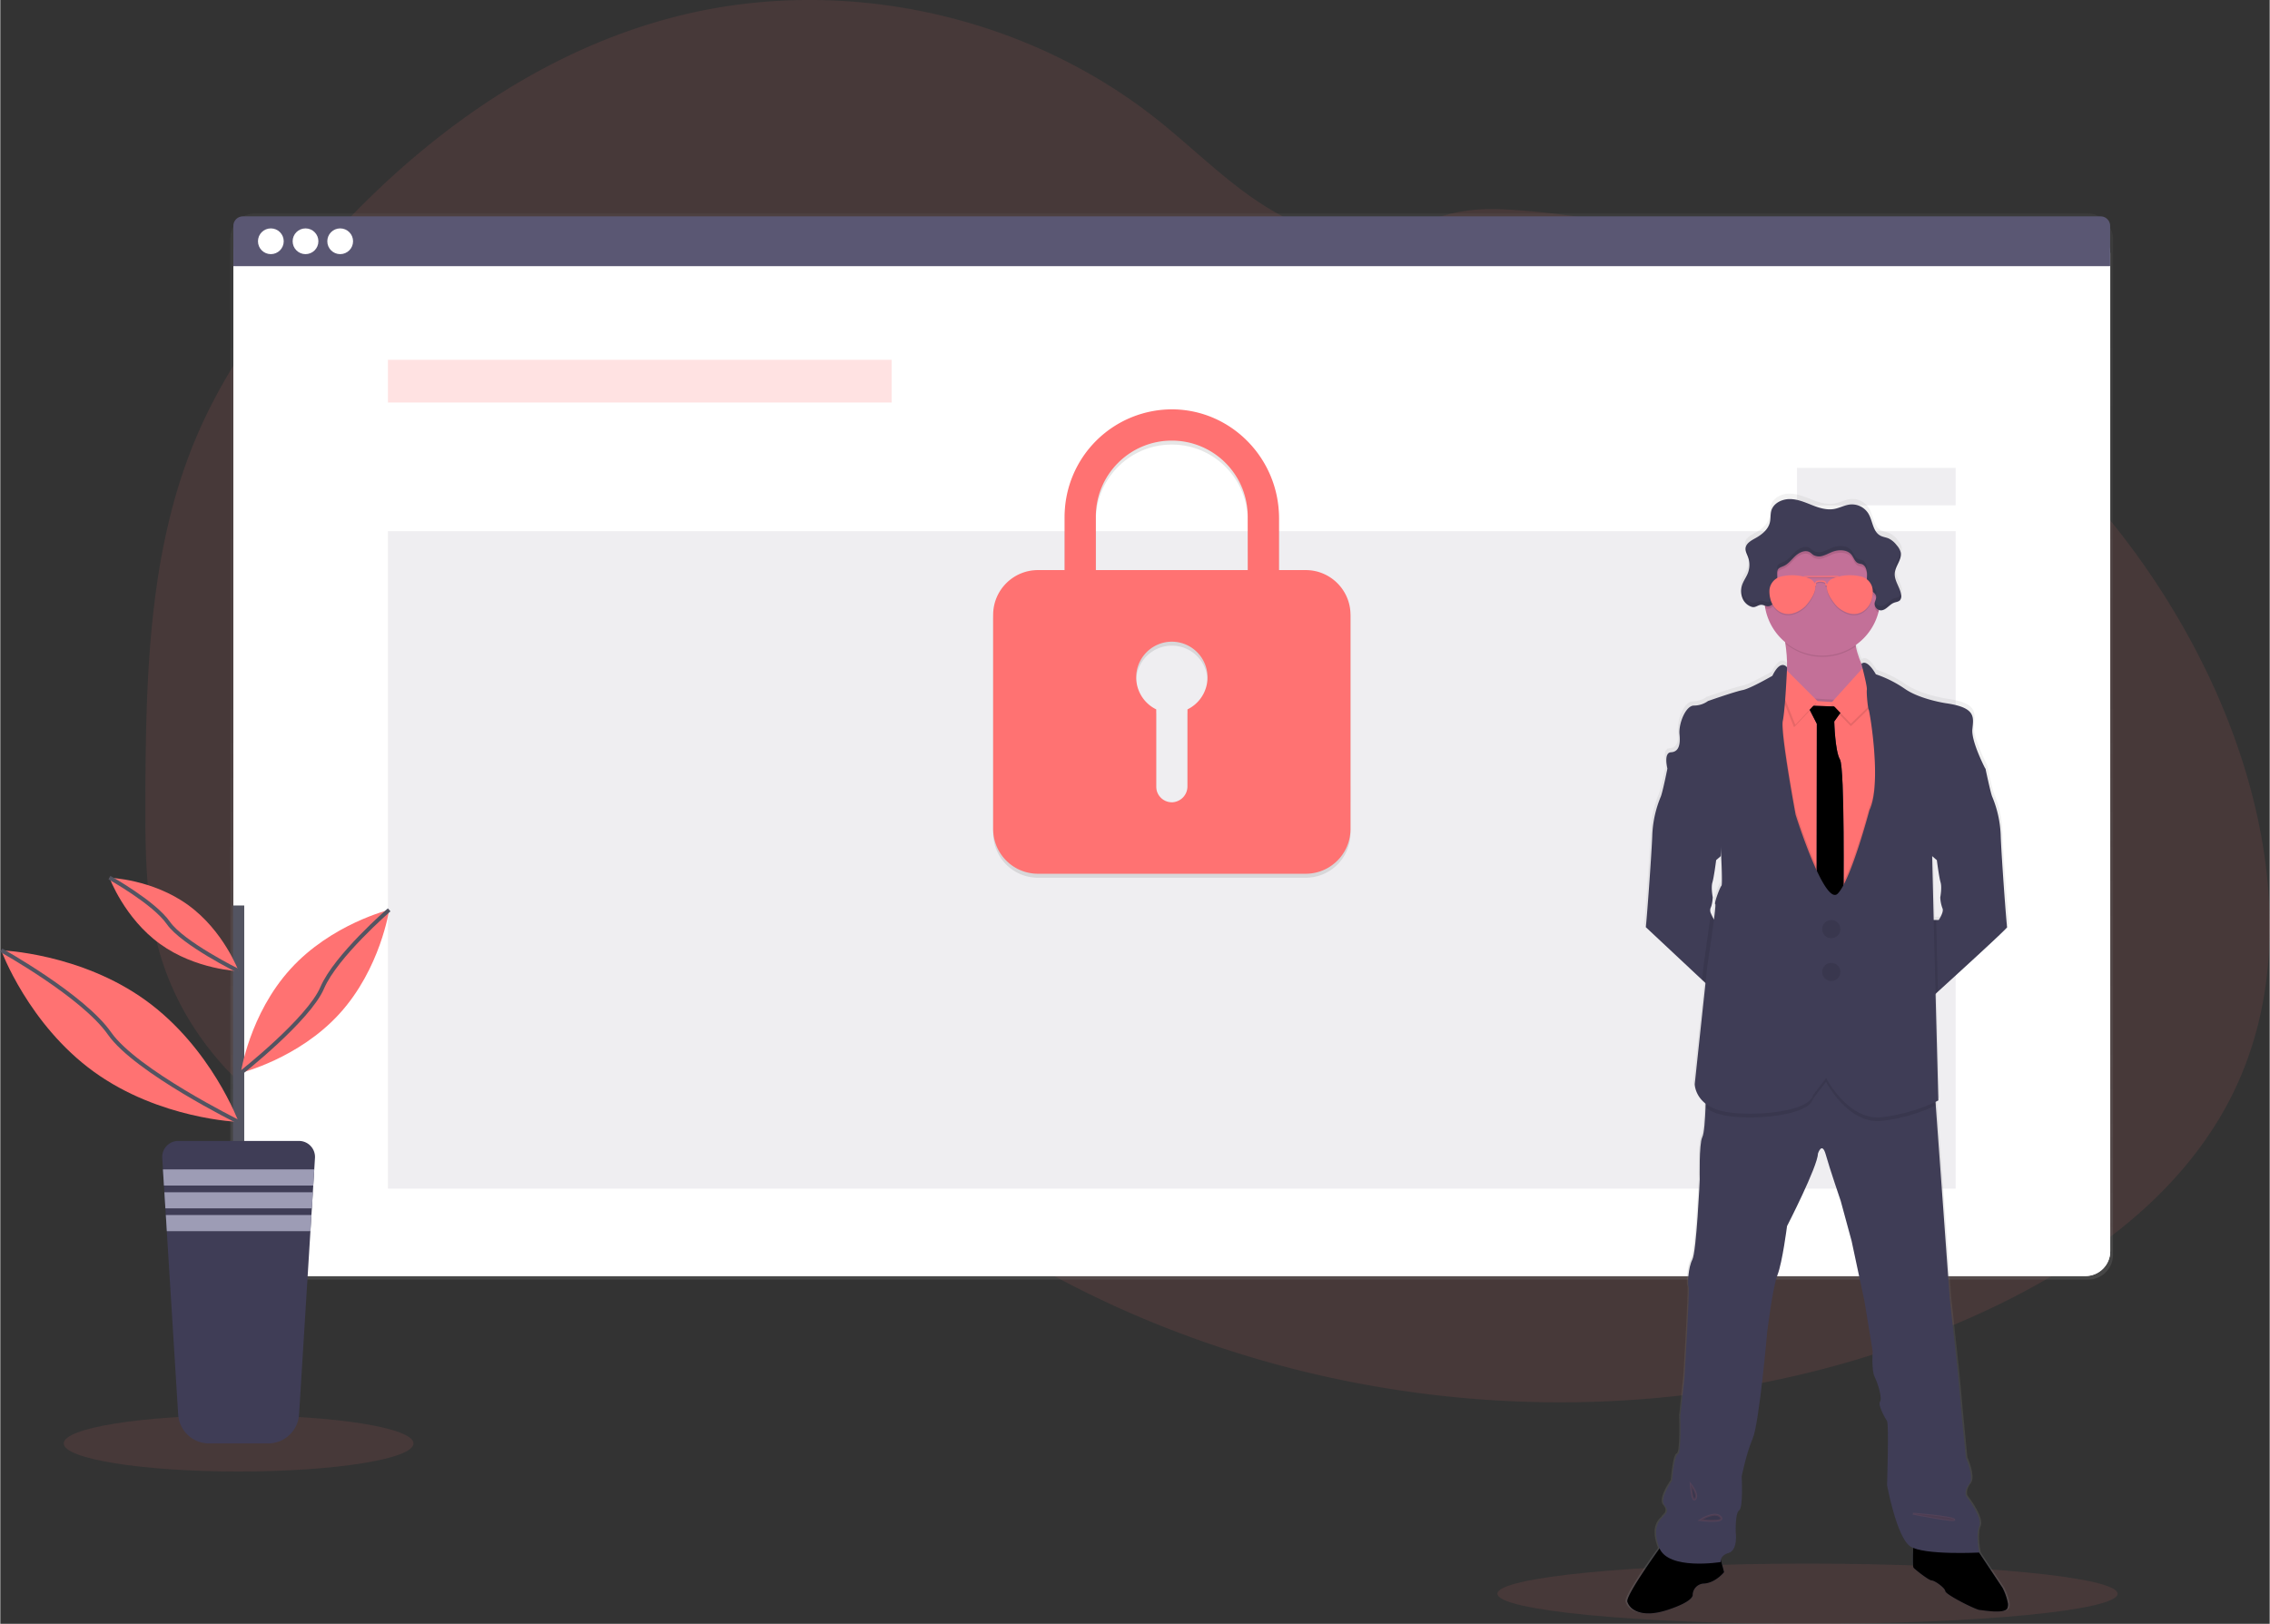
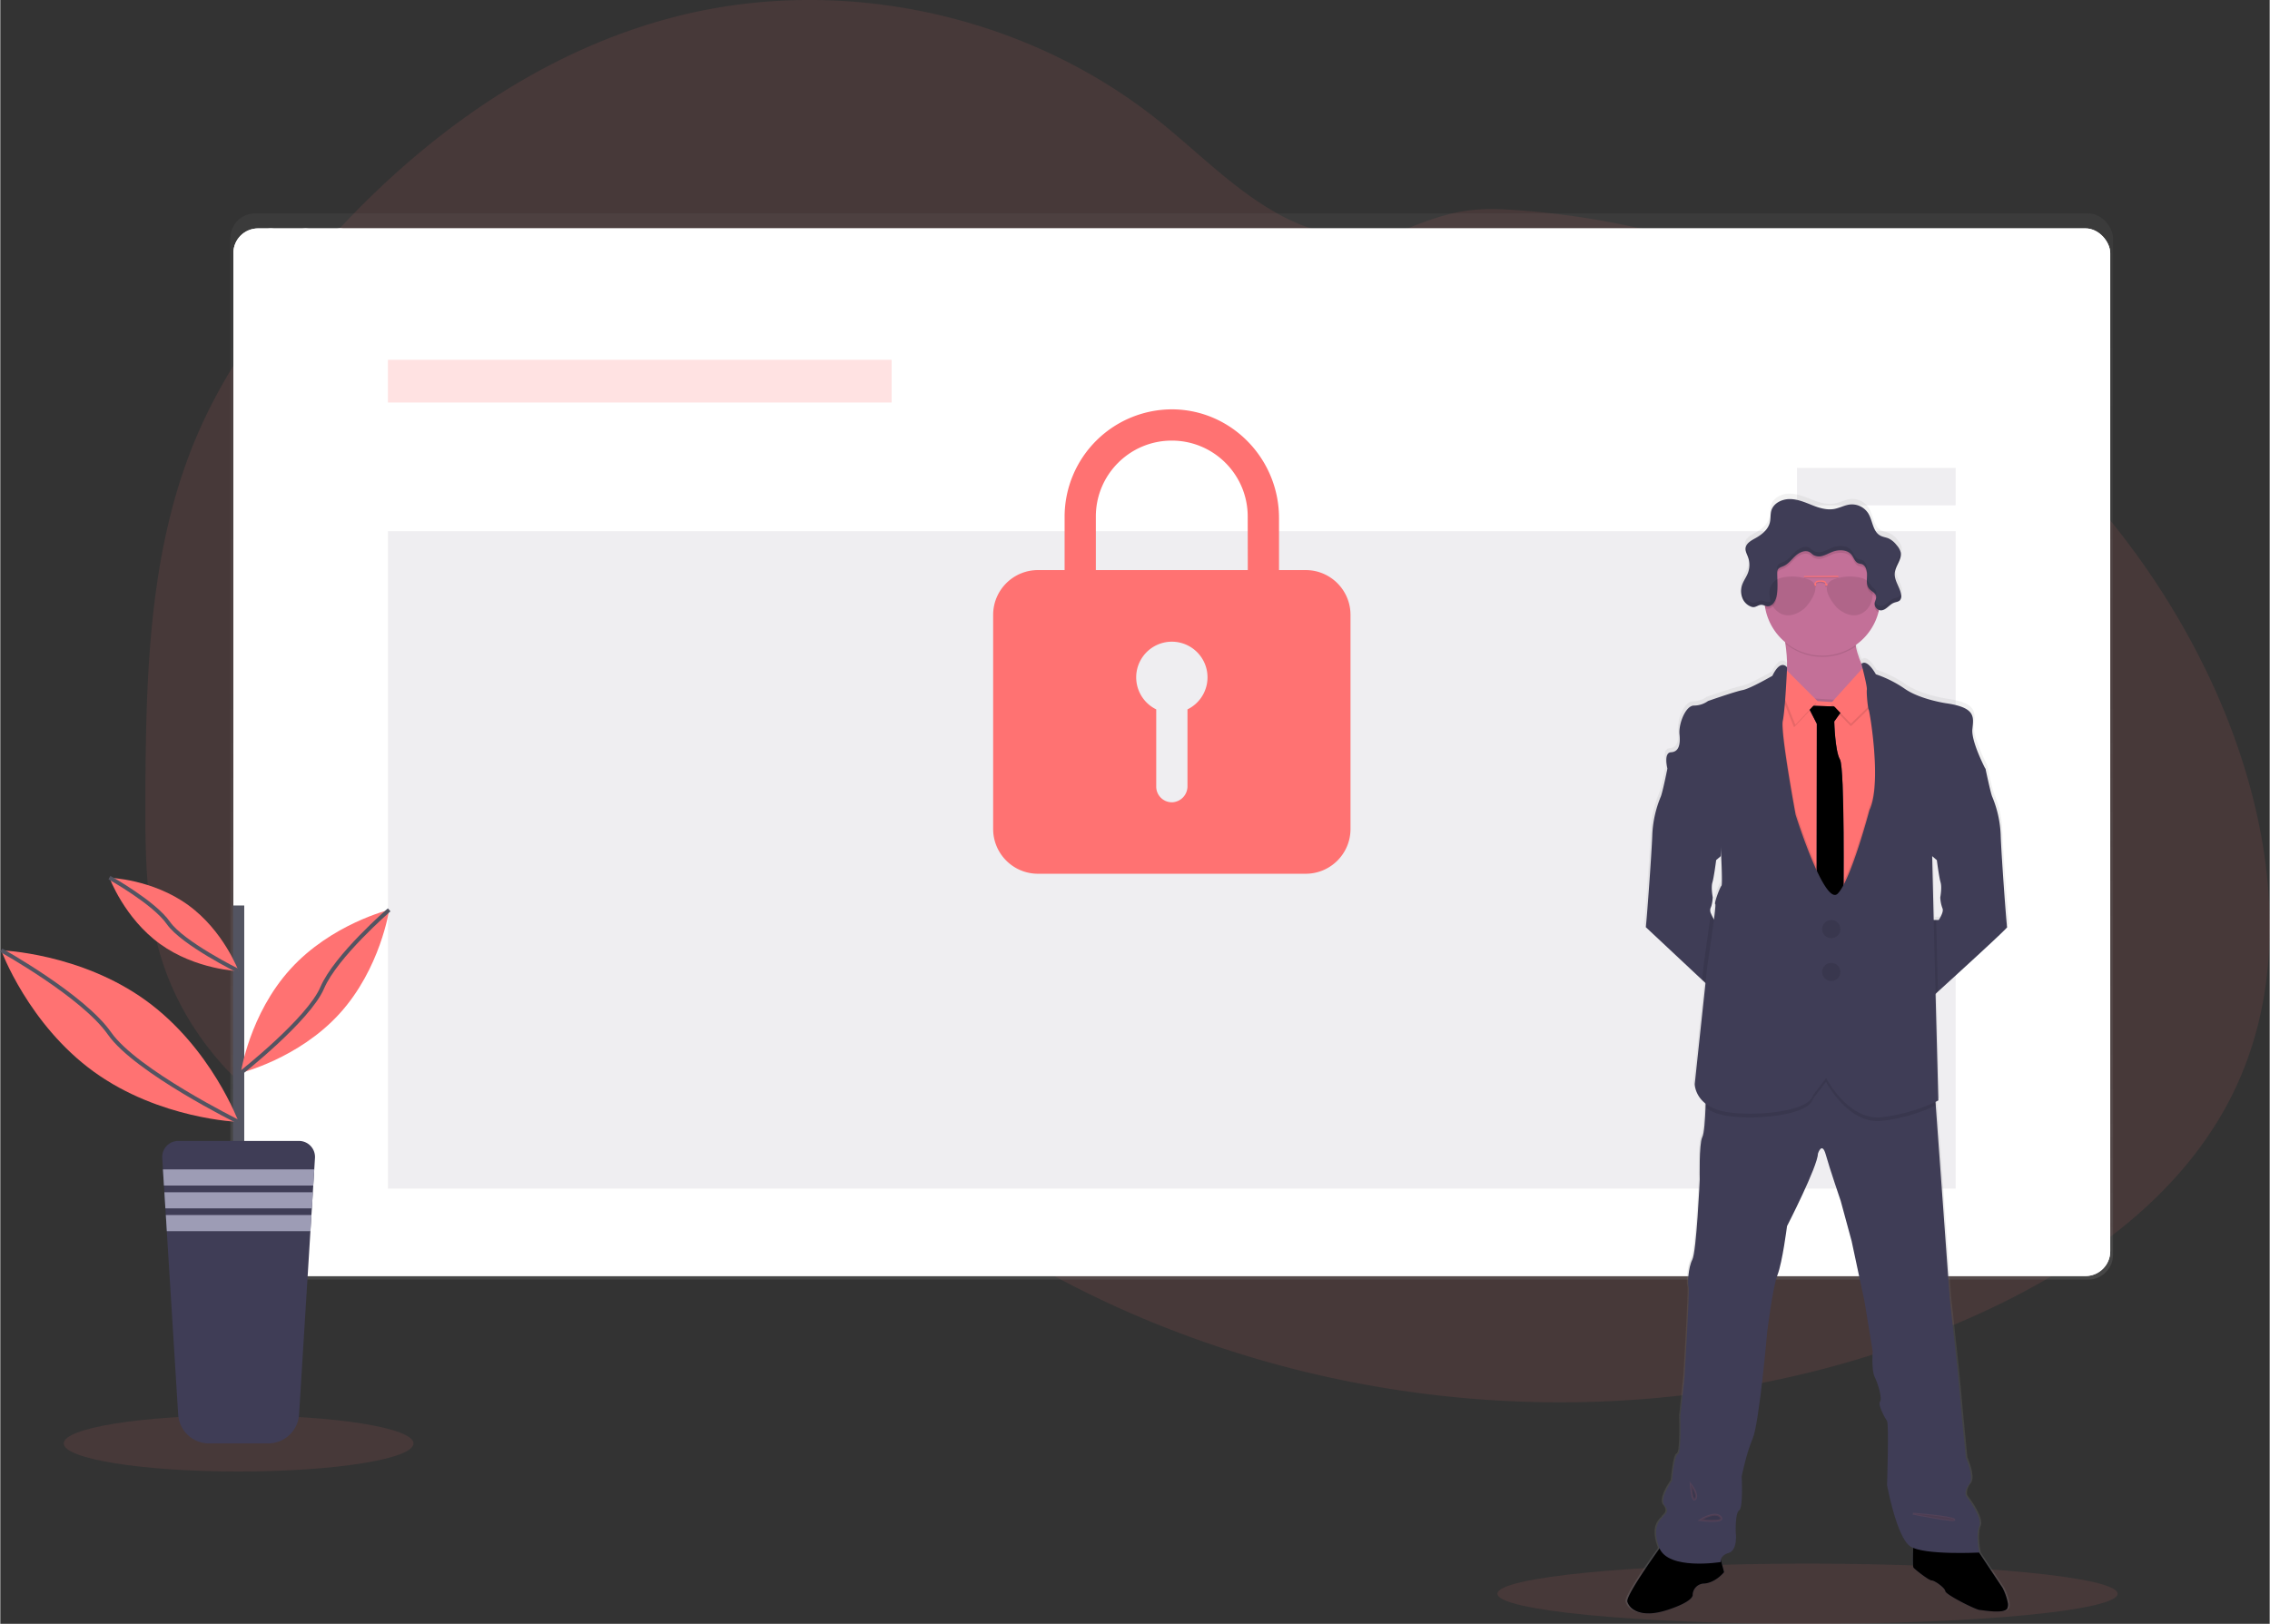
<svg xmlns="http://www.w3.org/2000/svg" xmlns:xlink="http://www.w3.org/1999/xlink" width="1146" height="820" viewBox="0 0 1145.57 819.91">
  <rect x="0" y="0" width="1145.57" height="819.91" fill="#333333" stroke="none" />
  <style>.B{opacity:.1}.C{fill:#ff7272}.D{fill:#3f3d56}.E{stroke-miterlimit:10}.F{fill:#5a5773}.G{stroke:#535461}.H{stroke-width:2}</style>
  <defs>
    <linearGradient id="A" x1="591.3" y1="646.08" x2="591.3" y2="107.75" gradientUnits="userSpaceOnUse">
      <stop offset="0" stop-color="gray" stop-opacity=".25" />
      <stop offset=".54" stop-color="gray" stop-opacity=".12" />
      <stop offset="1" stop-color="gray" stop-opacity=".1" />
    </linearGradient>
    <linearGradient id="B" x1="944.34" y1="854.67" x2="944.34" y2="289.29" xlink:href="#A" />
    <path id="C" d="M1013.13 812.07c-1.47 2.92-11.8 1-13.92.84s-17.17-7.73-17.38-9.5-5.42-5.42-6.88-5.42-8.55-5.64-9.18-6.47a3.19 3.19 0 0 1-.21-1.3c-.22-3.43.2-12.26.2-12.26l30.25 1.67 14.7 22.1a28.52 28.52 0 0 1 2.66 7.57 5 5 0 0 1-.25 2.76z" />
    <path id="D" d="M870.13 793.82s-4.28 5.32-10 5.73a5.89 5.89 0 0 0-5.84 5.63c0 0 1 3.24-12.83 7.73-8.35 2.7-13.6 1.84-16.66 0a7.44 7.44 0 0 1-3.47-4.18c-.94-3.33 17.52-28.68 17.52-28.68l16.8-1 12 5.42 1.84 6.87z" />
    <path id="E" d="M912.26 356.26l18.78.63-5.28 7.4s.37 14.93 2.88 19.2 1.77 70.4 1.77 70.4l-5 9.5-8.55-10.64.1-87.3z" />
  </defs>
  <g class="C">
    <path d="M1127.43 551.22c-26.57 54.8-80.52 91.46-136.43 115.63-75.27 32.55-158.16 45.46-239.9 40q-21.5-1.43-42.85-4.57a540.44 540.44 0 0 1-143.27-41.72q-19.74-8.9-38.68-19.4a494.85 494.85 0 0 1-60.46-39.54q-7.23-5.52-14.26-11.32l-9.74-8.08c-6.9-5.6-14-10.94-21.92-14.93a78.31 78.31 0 0 0-7.34-3.24c-25.08-9.54-54-5.94-80.1 1.5-19.86 5.66-39.22 13.4-59.06 18.94a196 196 0 0 1-26.91 5.72 143.21 143.21 0 0 1-60.46-5.31l-1.67-.52q-4.2-1.32-8.33-2.9l-1.67-.64q-4-1.54-7.83-3.3l-1.67-.76q-4-1.86-7.83-3.93c-.92-.48-1.83-1-2.73-1.5a163.67 163.67 0 0 1-39.16-30.49c-.33-.33-.64-.67-1-1-1.6-1.72-3.15-3.47-4.66-5.26l-1.67-2q-2.7-3.28-5.2-6.7c-.25-.33-.5-.67-.73-1a144.59 144.59 0 0 1-16.86-30.49c-.14-.33-.27-.67-.4-1q-2-5.15-3.65-10.47c-.45-1.48-.88-3-1.26-4.48-.13-.44-.25-.9-.36-1.33-5.52-21.73-6.15-44.32-6.15-66.78q0-3.93 0-7.85c.16-36.33.72-73.28 6.08-109.1 0-.25.07-.5.1-.74a340.76 340.76 0 0 1 7.31-35.82 264.25 264.25 0 0 1 12.31-36.3c12.33-29 30.26-55.4 50.17-79.85C199.35 79.12 265.12 27.45 342.1 8.1c82.95-20.83 175.14-.87 242.05 52.4 20.4 16.24 38.73 35.47 61.64 47.92 20 10.84 43.4 15.33 64.83 6.8 17.7-7.05 29.22-10.55 49.1-9.48a411.56 411.56 0 0 1 120.36 25.21l4.67 1.75c100.7 38.53 187.28 115.08 232.28 213.45q1.8 3.9 3.47 7.86c26.83 62.67 36.53 136.12 6.93 197.2z" class="B" />
    <ellipse cx="120.3" cy="728.81" rx="88.28" ry="14.18" class="B" />
    <ellipse cx="912.26" cy="804.71" rx="156.53" ry="15.2" class="B" />
  </g>
  <rect x="116.14" y="107.75" width="950.33" height="538.33" rx="12.49" fill="url(#A)" />
  <g fill="#fff">
    <rect x="117.65" y="115.32" width="947.42" height="528.97" rx="12.49" />
    <rect x="117.65" y="115.32" width="947.42" height="528.97" rx="12.49" />
    <rect x="117.65" y="115.32" width="947.42" height="528.97" rx="12.49" opacity=".04" />
  </g>
-   <path d="M1060.26 109.25h-937.8a4.81 4.81 0 0 0-4.81 4.81v20.33h947.38v-20.33a4.81 4.81 0 0 0-4.77-4.81z" class="F" />
  <g fill="#fff">
    <circle cx="136.57" cy="121.82" r="6.5" />
    <circle cx="154.07" cy="121.82" r="6.5" />
    <circle cx="171.57" cy="121.82" r="6.5" />
  </g>
  <path opacity=".2" d="M195.68 181.67h254.25v21.58H195.68z" class="C" />
  <path d="M195.68 268.2h791.36v331.96H195.68z" class="B F" />
-   <path d="M659.03 289.85h-13.55v-26.32c0-29.7-23.68-54.4-53.38-54.84a54.28 54.28 0 0 0-54.85 54.11v27.05h-13.52c-12.438.038-22.512 10.112-22.55 22.55v108.22c.038 12.438 10.112 22.512 22.55 22.55h135.3c12.436-.038 22.507-10.114 22.54-22.55V312.4c-.033-12.436-10.104-22.512-22.54-22.55zm-59.75 70.35v38.76a8.09 8.09 0 0 1-7.5 8.12 7.91 7.91 0 0 1-8.28-7.9v-39a18 18 0 0 1 7.89-34.179 18 18 0 0 1 7.89 34.179zm30.44-70.35h-76.7V262.8c0-21.17 17.16-38.33 38.33-38.33s38.33 17.16 38.33 38.33z" class="B" />
  <path d="M659.03 287.85h-13.55v-26.32c0-29.7-23.68-54.4-53.38-54.84a54.28 54.28 0 0 0-54.85 54.11v27.05h-13.52c-12.438.038-22.512 10.112-22.55 22.55v108.22c.038 12.438 10.112 22.512 22.55 22.55h135.3c12.436-.038 22.507-10.114 22.54-22.55V310.4c-.033-12.436-10.104-22.512-22.54-22.55zm-59.75 70.35v38.76a8.09 8.09 0 0 1-7.5 8.12 7.91 7.91 0 0 1-8.28-7.9v-39a18 18 0 0 1 7.89-34.179 18 18 0 0 1 7.89 34.179zm30.44-70.35h-76.7V260.8c0-21.17 17.16-38.33 38.33-38.33s38.33 17.16 38.33 38.33z" class="C" />
  <path d="M906.94 236.25h80.1v18.9h-80.1z" class="B F" />
  <path d="M1041.27 849.33a28.47 28.47 0 0 0-2.68-7.61l-12-17.92h.07s-1.9-9 0-13.42-6.74-15.3-6.74-15.3-1.05-2.73 1.7-6.1-1.7-13.2-1.7-13.2l-2.3-23.7c-.2-3.14-1.9-20.54-1.9-20.54l-4-36.9-7.25-99.6c.88-.43 1.35-.7 1.35-.7l-1.42-54.06 1.23-1.1 35.26-32.7c-.25-.5-3-37.57-3.32-46.85a55.83 55.83 0 0 0-4.26-19.18c-.62-1.23-2.4-9.34-3.15-12.77l-.33-1.53s-7.26-13.84-6.63-20.13 1.9-11-13.6-13.2c0 0-13-1.94-20.74-7.23a59 59 0 0 0-14.86-7.44c0 0-4.34-8-7.36-5.3a42 42 0 0 1-2.85-8.91l-.1-.56a29.47 29.47 0 0 0 11.64-16.66c.1-.38.18-.77.27-1.15a3.25 3.25 0 0 0 .93.17c2.63 0 4.25-2.93 6.7-3.86 1-.4 2.23-.45 3-1.24a2.93 2.93 0 0 0 .66-2.21 4.51 4.51 0 0 0 0-.82 2.93 2.93 0 0 0 0-.29v.1c-.67-3.64-3.5-6.87-3.18-10.57.3-3.48 3.36-6.54 3.1-9.93a5.4 5.4 0 0 0-.07-.8v.12a8.56 8.56 0 0 0-2-3.54 11.36 11.36 0 0 0-4.12-3.46c-1.4-.6-3-.75-4.3-1.48-3.82-2.08-3.8-7.5-6.08-11.2A9.91 9.91 0 0 0 961 292c-2.84.28-5.4 1.8-8.22 2.28-3.84.68-7.75-.57-11.4-2s-7.33-3-11.24-3-8.14 2-9.32 5.7c-.63 2-.32 4.15-.8 6.18-.86 3.58-4 6.14-7.25 7.92-2 1.1-4.38 2.38-5 4.48v-.16a3.84 3.84 0 0 0-.1.51 3.75 3.75 0 0 0 0 .67c0 1.44.76 2.8 1.27 4.18a11.53 11.53 0 0 1-.06 8.06c-.74 1.9-2 3.57-2.72 5.46a10.75 10.75 0 0 0-.66 2.74v-.16a11 11 0 0 0 0 1.28 9 9 0 0 0 1 4.2 7.54 7.54 0 0 0 4.49 3.77c2 .46 3.25-1.5 5.36-1a8.42 8.42 0 0 1 1.11.35l.22 1.34a29.39 29.39 0 0 0 10.14 17.17c0 .24.08.48.1.73a67.15 67.15 0 0 1 .83 12.06s-3.15-4.6-7.47 4.3c0 0-11.27 6.5-15.16 7.24s-17.7 5.55-17.7 5.55a12.18 12.18 0 0 1-7.16 2.31c-4.3 0-7.9 9.43-7.37 14.56s-.3 8.9-4.32 9.12-1.82 8.34-1.8 8.48l-.37 1.75c-.78 3.58-2.48 11.26-3.08 12.46a56 56 0 0 0-4.27 19.18c-.3 9.28-3 46.22-3.3 46.85-.2.4 16.76 15.92 28.7 26.76l1.73 1.56-5.5 51.28a13.69 13.69 0 0 0 5.64 10c0 .6 0 1.2-.06 1.84-.24 6-.72 13.26-1.68 15.16-1.68 3.36-1.26 21.38-1.26 21.38s-1.7 36.68-3.8 40.67-2.53 12.36-1.9 14-2.1 45.7-2.1 45.7l-2.1 19.7s.63 18.86-1.27 19.28-2.95 13.42-2.95 13.42-6.73 9.22-3.8 12.57-.43 4.83-.74 5.66-6.42 4-2 15.72a3.45 3.45 0 0 0 .14.34c-4.14 5.75-17.26 24.3-16.46 27.12a7.43 7.43 0 0 0 3.5 4.2c3.1 1.85 8.4 2.7 16.82 0 14-4.5 13-7.76 13-7.76a5.94 5.94 0 0 1 5.9-5.66c5.8-.42 10.1-5.76 10.1-5.76l-.68-2.53-.93-3.5c.1-1 .82-2.75 4-3.72 4.85-1.47 3.58-10.7 3.58-10.7s-.42-9.64 1.68-10.9 1.27-17.2 1.27-17.2 2.32-11.53 5.68-19.3 7.38-53.86 7.38-53.86 2.73-22.64 5.26-29.14 4.85-24.73 4.85-24.73 15.6-30.2 15.8-36.9c0 0 2-6.3 4 .63s7.62 23.48 7.62 23.48l5.47 20.33 6.53 30.4 4.22 25.58s-.64 9.64 1 13 4 11.1 2.74 12.57 2.52 8.4 3.58 9.85 0 32.5 0 32.5 4.84 26.4 11.8 31a8.5 8.5 0 0 0 1.54.8c-.1 2.86-.2 6.7-.07 8.7a3.33 3.33 0 0 0 .22 1.31c.63.84 7.8 6.5 9.27 6.5s6.73 3.67 6.95 5.45 15.4 9.32 17.54 9.54 12.57 2.1 14-.84a4.85 4.85 0 0 0 .29-2.71zM1004 471.6l1.08.93s1.1 8.65 1.9 11.24-.16 7.63-.16 7.63a17.55 17.55 0 0 0 1.11 5.5c.94 1.9-1.9 6-1.9 6h-2.53l-.8-32.38zm-75.23-96.68v-.2a.63.63 0 0 0-.03.19zm-38.85 124.65a3.65 3.65 0 0 1-.16-2.67 8 8 0 0 0 .53-1.48 22.92 22.92 0 0 0 .58-4 .28.28 0 0 0 0-.05c-.1-.48-.9-5.12-.15-7.58s1.9-11.24 1.9-11.24l.72-.6 1.67-1.45s0-.54.12-1.43c.35 7.6.63 16 .18 16.42-.84.83-3.9 9-3.16 9.32.24.1-.1 3.38-.65 7.78a15.94 15.94 0 0 1-1.57-3.01z" transform="translate(-26.97 -40.04)" fill="url(#B)" />
  <path d="M943.55 342.88v12.44l-25.52 12.83s-25.34-15.33-19.1-21.43c4-3.86 3.23-14.46 2.15-21.75-.63-4.24-1.36-7.35-1.36-7.35s45.52-13 38.64-3.13c-2.3 3.3-2.48 7.57-1.7 11.8 1.56 8.4 6.9 16.6 6.9 16.6z" fill="#c37098" />
  <g class="D">
    <path d="M873.64 464.53l-3.3 40.52-11.3-10.3-28.43-26.63c.3-.63 3-37.4 3.3-46.63a55.8 55.8 0 0 1 4.22-19.08c.6-1.2 2.3-8.84 3-12.4l.4-1.83 5.52-2.22 23 26.13c0 .47-1.57 20.18-1.57 20.18l-1.63 1.42-.7.6s-1.1 8.6-1.88 11.2.06 7.06.15 7.54a23.25 23.25 0 0 1-.57 4 8.38 8.38 0 0 1-.53 1.47 3.67 3.67 0 0 0 .16 2.66 16.08 16.08 0 0 0 1.72 3.29zm139.4 3.6c.24.5-24.3 22.88-34.92 32.55l-4.82 4.37-3.26-40.52h8.45s2.82-4.07 1.88-5.95a17.39 17.39 0 0 1-1.09-5.47s.93-5 .15-7.6-1.88-11.2-1.88-11.2l-1.07-.92-1.27-1.1-1.57-20.18c0-.47 23-26.13 23-26.13l5.48 2.2.32 1.53c.74 3.4 2.5 11.48 3.12 12.7a55.8 55.8 0 0 1 4.22 19.08c.26 9.24 2.94 46 3.26 46.63z" />
    <use xlink:href="#C" />
  </g>
  <use xlink:href="#C" class="B" />
  <path d="M1013.13 812.07c-1.47 2.92-11.8 1-13.92.84s-17.17-7.73-17.38-9.5-5.42-5.42-6.88-5.42-8.55-5.64-9.18-6.47a3.19 3.19 0 0 1-.21-1.3l9.8 6.2s6.26 4 7.93 6.37 14.83 7.3 15.92 7.4c.8.08 9.45-1.58 14.17-.88a5 5 0 0 1-.25 2.76z" class="B" />
  <use xlink:href="#D" class="D" />
  <use xlink:href="#D" class="B" />
  <path d="M870.13 793.82s-4.28 5.32-10 5.73a5.89 5.89 0 0 0-5.84 5.63c0 0 1 3.24-12.83 7.73-8.35 2.7-13.6 1.84-16.66 0 7.87-.82 25.26-5.8 27-7.5 2.1-2.1 4.7-7.83 6.47-7.93 1.23-.08 7.48-3.84 11.23-6.17z" class="B" />
  <path d="M998.94 770.56c-1.88 4.38 0 13.35 0 13.35s-28 1.46-34.84-3.13-11.68-30.88-11.68-30.88 1-30.87 0-32.33-4.8-8.34-3.55-9.8-1-9.18-2.7-12.52-1-12.93-1-12.93l-4.18-25.46-6.46-30.24-5.5-20.24s-5.63-16.48-7.54-23.36-3.93-.63-3.93-.63c-.2 6.68-15.64 36.72-15.64 36.72s-2.3 18.15-4.8 24.6-5.22 29-5.22 29-4 45.9-7.3 53.6-5.57 19.2-5.57 19.2.84 15.86-1.25 17.1-1.75 10.85-1.75 10.85 1.25 9.17-3.55 10.64-4 4.6-4 4.6-26.7 4.38-31.08-7.3 1.67-14.8 2-15.64 3.66-2.3.74-5.64 3.75-12.5 3.75-12.5 1.05-12.93 2.92-13.35 1.26-19.2 1.26-19.2l2.08-19.6s2.72-43.8 2.1-45.48-.2-10 1.88-14 3.75-40.48 3.75-40.48-.42-17.93 1.25-21.27c1-1.9 1.42-9.16 1.66-15.1l.22-8.28 23.36-8.76 30-9.6 25.24 12.1 36.93 7.1.46 6.37 7.05 97.3 4 36.7 1.88 20.44c.2 3.13 2.3 23.58 2.3 23.58s4.38 9.8 1.67 13.14-1.67 6-1.67 6 8.6 10.93 6.73 15.3z" class="D" />
  <path d="M938.4 314.5c-2.3 3.3-2.48 7.57-1.7 11.8a29.34 29.34 0 0 1-35.57-1.33c-.63-4.24-1.36-7.35-1.36-7.35s45.52-12.98 38.64-3.12z" class="B" />
  <path d="M949.03 301.73a29.3 29.3 0 0 1-50.018 20.718 29.3 29.3 0 0 1 20.718-50.018 29.16 29.16 0 0 1 29.3 29.3z" fill="#c37098" />
  <path d="M955.13 350.42l-9.6 170.95-52.15-10.95-10.33-68.53 10.23-92 7.7 1 13.58 1.73 13.45.83 27.12-3.02z" class="B" />
  <path d="M955.13 351.67l-9.6 170.95-52.15-10.95-10.33-68.53 10.23-92 21.28 2.7 13.45.83 27.12-3.02z" class="C" />
  <use xlink:href="#E" class="D" />
  <use xlink:href="#E" class="B" />
  <path d="M941.67 336.86l-17.52 19.4 10 10.43 16.6-16.17-9.08-13.66z" class="B" />
  <path d="M941.67 335.6L924.15 355l10 10.43 16.6-16.17-9.08-13.66z" class="C" />
  <path d="M916.75 355.32L899 337.6l-1.67 9.28 8.14 20.34 11.27-11.9z" class="B" />
  <path d="M917.37 354.07l-17.73-17.73-1.67 9.28 8.14 20.34 11.26-11.9z" class="C" />
  <path d="M977.08 558.1a86.57 86.57 0 0 1-27 7.81c-17.2 2.2-28.47-19.7-28.47-19.7l-6.57 8.55c-2.1 9.08-33.9 11.37-46.83 7.93a20.69 20.69 0 0 1-7.42-3.51l.22-8.28 23.36-8.76 30-9.6 25.24 12.1 36.93 7.1zm-21.95-206.42l-9.6 170.94-52.16-10.95-10.35-68.52 10.22-92 7.7 1a93.48 93.48 0 0 1-1.13 10c-1.25 5.85 6.47 47.36 6.47 47.36s14.67 46.55 21.27 39.84 16-42.14 16-42.14c6.37-13.14.1-50-.36-50.74a14.88 14.88 0 0 1-.6-3.35zm22.53 132.28l.44 16.75-4.82 4.37-3.25-40.55h7.2zm-113.26-30.9a23.25 23.25 0 0 1-.57 4c0-.37 0-.58-.08-.6-.3-.08.06-1.6.65-3.4zm9.24 11.47l-3.3 40.52-11.3-10.3.76-7.18 3.67-26.34a16.08 16.08 0 0 0 1.72 3.29z" class="B" />
  <g class="D">
    <path d="M901.93 336.96s-3.12-4.6-7.4 4.27c0 0-11.16 6.47-15 7.2s-17.5 5.53-17.5 5.53a12.08 12.08 0 0 1-7.09 2.29c-4.28 0-7.83 9.4-7.3 14.5s-.3 8.87-4.27 9.08-1.78 8.44-1.78 8.44l26.4 30.25s1.67 27.85.84 28.7-3.86 9-3.13 9.28-4 31.08-4 31.08l-6.36 59.77s0 10 12.94 13.45 44.77 1.17 46.82-7.9l6.57-8.56s11.26 21.9 28.47 19.72 28.17-8.45 28.17-8.45l-1.88-71.63-1.25-51.63 26.87-44.15s-7.2-13.77-6.57-20 1.87-10.95-13.46-13.14c0 0-12.93-1.93-20.55-7.2a58.74 58.74 0 0 0-14.7-7.4s-4.3-8-7.3-5.26c0 0 3 11.3 2.75 13s.47 9.33.94 10.12 6.73 37.6.36 50.74c0 0-9.35 35.43-16 42.14s-21.27-39.84-21.27-39.84-7.72-41.52-6.47-47.36 2.16-27.02 2.16-27.02z" />
-     <circle cx="924.25" cy="469.12" r="4.59" />
    <circle cx="924.25" cy="490.76" r="4.59" />
  </g>
  <circle cx="924.25" cy="469.12" r="4.59" class="B" />
  <circle cx="924.25" cy="490.76" r="4.59" class="B" />
  <path d="M965.5 764.3s18.84 1.46 20.7 2.92-20.7-2.92-20.7-2.92zm-112.17-14.8s4 5 2.3 7.3-2.3-7.3-2.3-7.3zm4.8 18.02s7.3-4.8 10.22-1.6-10.22 1.6-10.22 1.6z" class="B E" stroke="#ff7272" />
  <path d="M949.03 301.73a29.16 29.16 0 0 1-.94 7.41 3.33 3.33 0 0 1-1.94-3.26c.13-1.2.92-2.28.75-3.46-.25-1.82-2.45-2.56-3.6-4-1.43-1.74-1.12-4.27-1-6.52s-.45-5-2.56-5.77c-.63-.23-1.32-.25-1.93-.5-1.66-.7-2.17-2.76-3.28-4.18-2.22-2.86-6.63-2.8-10-1.44a47.53 47.53 0 0 1-4.5 1.88 5.88 5.88 0 0 1-4.71-.35c-.66-.42-1.2-1-1.87-1.42-2.26-1.36-5.22 0-7.18 1.75s-3.53 4.1-6 5.17c-1.1.5-2.48.8-3 1.88a3.94 3.94 0 0 0-.32 1.87c0 3.9.46 7.84-.35 11.65-.52 2.45-2.24 5.23-4.73 4.93a4.67 4.67 0 0 1-.91-.23 29.3 29.3 0 0 1 41.84-31.628 29.3 29.3 0 0 1 16.26 26.208z" class="B" />
  <path d="M889.64 305.47c.75.17 1.46.56 2.23.66 2.5.3 4.2-2.48 4.73-4.93.8-3.8.4-7.76.36-11.65a3.81 3.81 0 0 1 .31-1.87c.57-1.08 1.94-1.38 3-1.88 2.42-1.08 4-3.38 6-5.17s4.9-3.1 7.17-1.75c.67.4 1.2 1 1.87 1.42a6 6 0 0 0 4.72.35c1.55-.46 3-1.27 4.5-1.88 3.34-1.36 7.76-1.4 10 1.43 1.1 1.43 1.62 3.48 3.28 4.18.6.26 1.3.3 1.93.52 2.1.8 2.65 3.52 2.56 5.77s-.4 4.78 1 6.52c1.16 1.42 3.36 2.16 3.6 4 .16 1.18-.62 2.28-.75 3.46a3.32 3.32 0 0 0 3.13 3.54c2.6 0 4.2-2.9 6.64-3.84 1-.4 2.2-.45 3-1.24a3.31 3.31 0 0 0 .62-2.71c-.5-3.83-3.56-7.16-3.23-11 .3-3.68 3.72-6.9 3-10.5a8.52 8.52 0 0 0-2-3.57 11.56 11.56 0 0 0-4.08-3.45c-1.4-.6-3-.74-4.27-1.47-3.78-2.07-3.77-7.47-6-11.15a9.79 9.79 0 0 0-9.12-4.54c-2.8.28-5.36 1.77-8.14 2.27-3.8.68-7.67-.57-11.28-2s-7.26-3-11.13-3-8.06 2-9.24 5.66c-.62 2-.3 4.14-.8 6.15-.84 3.57-4 6.1-7.18 7.88-2.2 1.22-4.82 2.62-5.08 5.1-.17 1.58.7 3 1.25 4.53a11.53 11.53 0 0 1-.06 8c-.73 1.9-1.95 3.55-2.7 5.43a9.75 9.75 0 0 0 .26 8 7.46 7.46 0 0 0 4.57 3.75c1.97.47 3.2-1.48 5.3-1.02z" class="D" />
  <g class="B">
    <path d="M896.6 299.02c-.52 2.45-2.25 5.23-4.74 4.93-.77-.1-1.47-.5-2.23-.66-2.1-.46-3.33 1.5-5.3 1a7.48 7.48 0 0 1-4.58-3.75 8.66 8.66 0 0 1-.93-3.27 9.13 9.13 0 0 0 .93 5.15 7.48 7.48 0 0 0 4.58 3.75c2 .46 3.2-1.5 5.3-1a22.61 22.61 0 0 0 2.23.65c2.5.3 4.22-2.47 4.74-4.92a28.89 28.89 0 0 0 .48-6.57 24.63 24.63 0 0 1-.48 4.69zm-13.7-15.06a11.51 11.51 0 0 0-.66-4.83 25.53 25.53 0 0 1-1.15-3.16 4.59 4.59 0 0 0-.1.51c-.17 1.57.7 3 1.25 4.53a11.47 11.47 0 0 1 .66 2.95zm76.4-5.26c-.47 2.84-2.77 5.5-3 8.5a7.15 7.15 0 0 0 0 1.54c.5-3.5 3.6-6.58 3-10.04zm.17 21.1a2.35 2.35 0 0 1-.57 1.12c-.74.8-2 .85-3 1.24-2.43.93-4 3.87-6.64 3.84a3.35 3.35 0 0 1-3-2.32 5.18 5.18 0 0 0-.14.66 3.32 3.32 0 0 0 3.13 3.53c2.6 0 4.2-2.9 6.64-3.83 1-.4 2.22-.45 3-1.24a3.31 3.31 0 0 0 .62-2.71c-.01-.12-.03-.2-.04-.3zm-12.54-.84c-.25-1.82-2.45-2.56-3.6-4a5.48 5.48 0 0 1-1.1-3.28c-.08 1.86-.05 3.76 1.1 5.16s2.9 2 3.46 3.44a3.21 3.21 0 0 0 .15-1.32zm-4.65-10.46c.08-2.25-.46-5-2.57-5.77-.62-.23-1.3-.26-1.92-.5-1.66-.7-2.18-2.76-3.28-4.18-2.23-2.85-6.64-2.8-10-1.44-1.5.6-2.93 1.42-4.5 1.88a5.88 5.88 0 0 1-4.71-.35c-.66-.42-1.2-1-1.87-1.42-2.27-1.36-5.23 0-7.18 1.75s-3.53 4.1-6 5.17c-1.12.5-2.48.8-3.06 1.88a3.93 3.93 0 0 0-.31 1.87v1.17a2.84 2.84 0 0 1 .29-1.16c.58-1.08 1.94-1.38 3.06-1.88 2.42-1.08 4-3.38 6-5.17s4.9-3.1 7.18-1.75c.67.4 1.2 1 1.87 1.4a5.84 5.84 0 0 0 4.71.35 46.21 46.21 0 0 0 4.49-1.87c3.35-1.36 7.76-1.42 10 1.43 1.1 1.42 1.62 3.48 3.28 4.18.6.26 1.3.3 1.92.52 1.7.64 2.4 2.56 2.54 4.46z" />
    <path d="M893.03 298.96a7.67 7.67 0 0 1 5.78-7.17 24 24 0 0 1 13.48.61c9.5 3.14-1.2 14.44-1.2 14.44s-7.1 7-13.74 2.1a10.39 10.39 0 0 1-3.87-6 15.3 15.3 0 0 1-.45-3.99zm52.17 0a7.67 7.67 0 0 0-5.79-7.17 24 24 0 0 0-13.47.61c-9.5 3.14 1.2 14.44 1.2 14.44s7.1 7 13.74 2.1a10.39 10.39 0 0 0 3.87-6 15.3 15.3 0 0 0 .45-3.99z" />
    <path d="M910.5 291.48v.47h17.33v-.56l-17.33.1zm5.53 5.02h.55v-1.6s1.76-1.37 4.68 0v1.42h1v-.93h-.5s.2-1.93-3.06-1.62c0 0-2.62-.25-2.56 1.4h-.6z" />
  </g>
  <g class="C">
-     <path d="M893.03 298.3a7.67 7.67 0 0 1 5.78-7.17 24.13 24.13 0 0 1 13.48.61c9.5 3.15-1.2 14.44-1.2 14.44s-7.1 7-13.74 2.1a10.33 10.33 0 0 1-3.87-6 15.21 15.21 0 0 1-.45-3.99zm52.17 0a7.67 7.67 0 0 0-5.79-7.17 24.09 24.09 0 0 0-13.47.61c-9.5 3.15 1.2 14.44 1.2 14.44s7.1 7 13.74 2.1a10.33 10.33 0 0 0 3.87-6 15.21 15.21 0 0 0 .45-3.99z" />
    <path d="M910.5 290.85v.48h17.33v-.57l-17.33.1zm5.53 5h.55v-1.6s1.76-1.36 4.68 0v1.43h1v-.94h-.5s.2-1.92-3.06-1.62c0 0-2.62-.24-2.56 1.4h-.6z" />
  </g>
  <path fill="#535461" d="M117.46 457.2h5.68v127.9h-5.68z" />
  <path d="M158.84 584.7l-1.07 17.28-.5 8.14-.22 3.4-.5 8.13-5.73 92.47c-.507 8.26-7.354 14.7-15.63 14.7H105.4c-8.274-.001-15.118-6.44-15.62-14.7l-8.03-129.43a8.11 8.11 0 0 1 8.1-8.61h60.9a8.1 8.1 0 0 1 8.09 8.63z" class="D" />
  <path d="M158.48 590.46l-.5 8.13H82.6l-.5-8.13h76.37zm-.7 11.52l-.5 8.14H83.33l-.5-8.14h74.95zm-.72 11.52l-.5 8.13h-72.5l-.5-8.13h73.5z" fill="#9d9cb5" />
  <path d="M73.44 505.13c33.08 23.93 46.86 61.37 46.86 61.37s-39.87-1.37-73-25.3S.44 479.83.44 479.83s39.9 1.37 73 25.3z" class="C" />
  <path d="M.5 479.83s41.38 23 54.65 42 65.16 44.68 65.16 44.68" fill="none" class="E G H" />
  <path d="M94.8 456.96c18 13 25.5 33.4 25.5 33.4s-21.7-.74-39.7-13.77-25.5-33.4-25.5-33.4 21.7.7 39.7 13.77z" class="C" />
  <path d="M55.1 443.14S77.6 455.64 84.83 466s35.47 24.32 35.47 24.32" fill="none" class="E G H" />
  <path d="M146.47 489.28C125.78 512 121.4 541.7 121.4 541.7s29.16-7.15 49.84-29.88 25.06-52.44 25.06-52.44-29.16 7.15-49.84 29.9z" class="C" />
  <path d="M196.3 459.4s-26.94 23.3-33.8 39.36-41.1 43-41.1 43" fill="none" class="E G H" />
</svg>